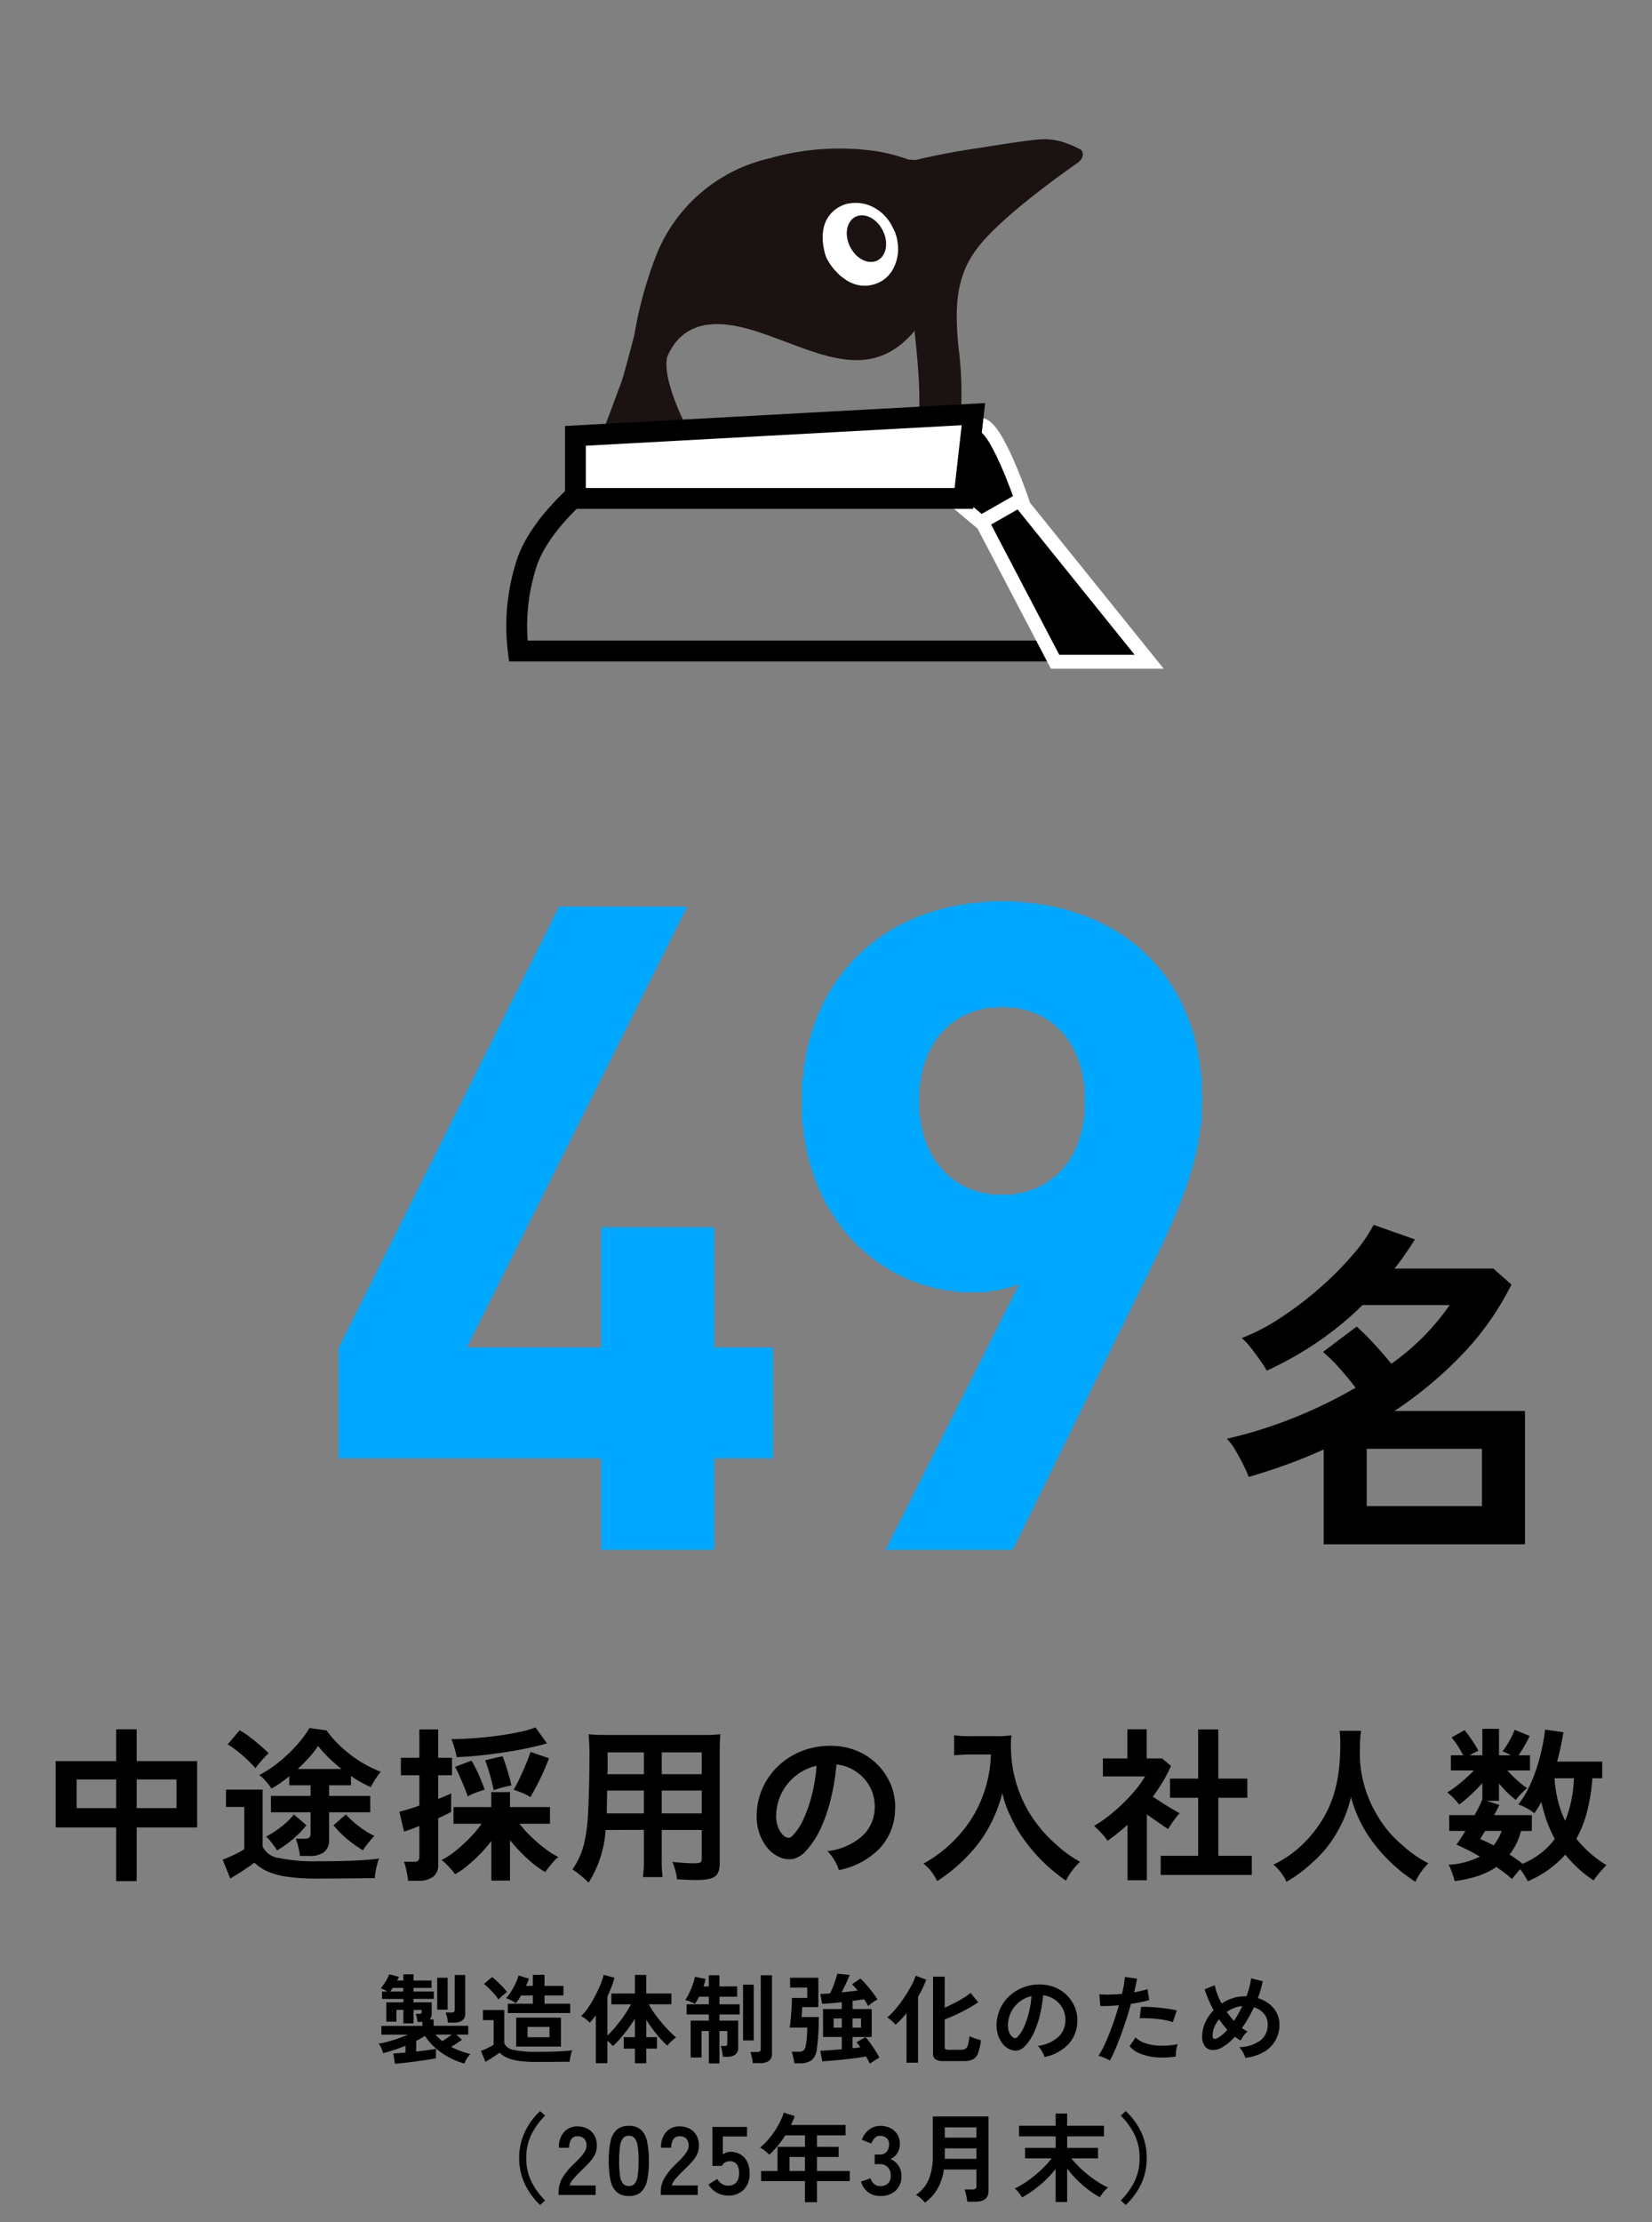
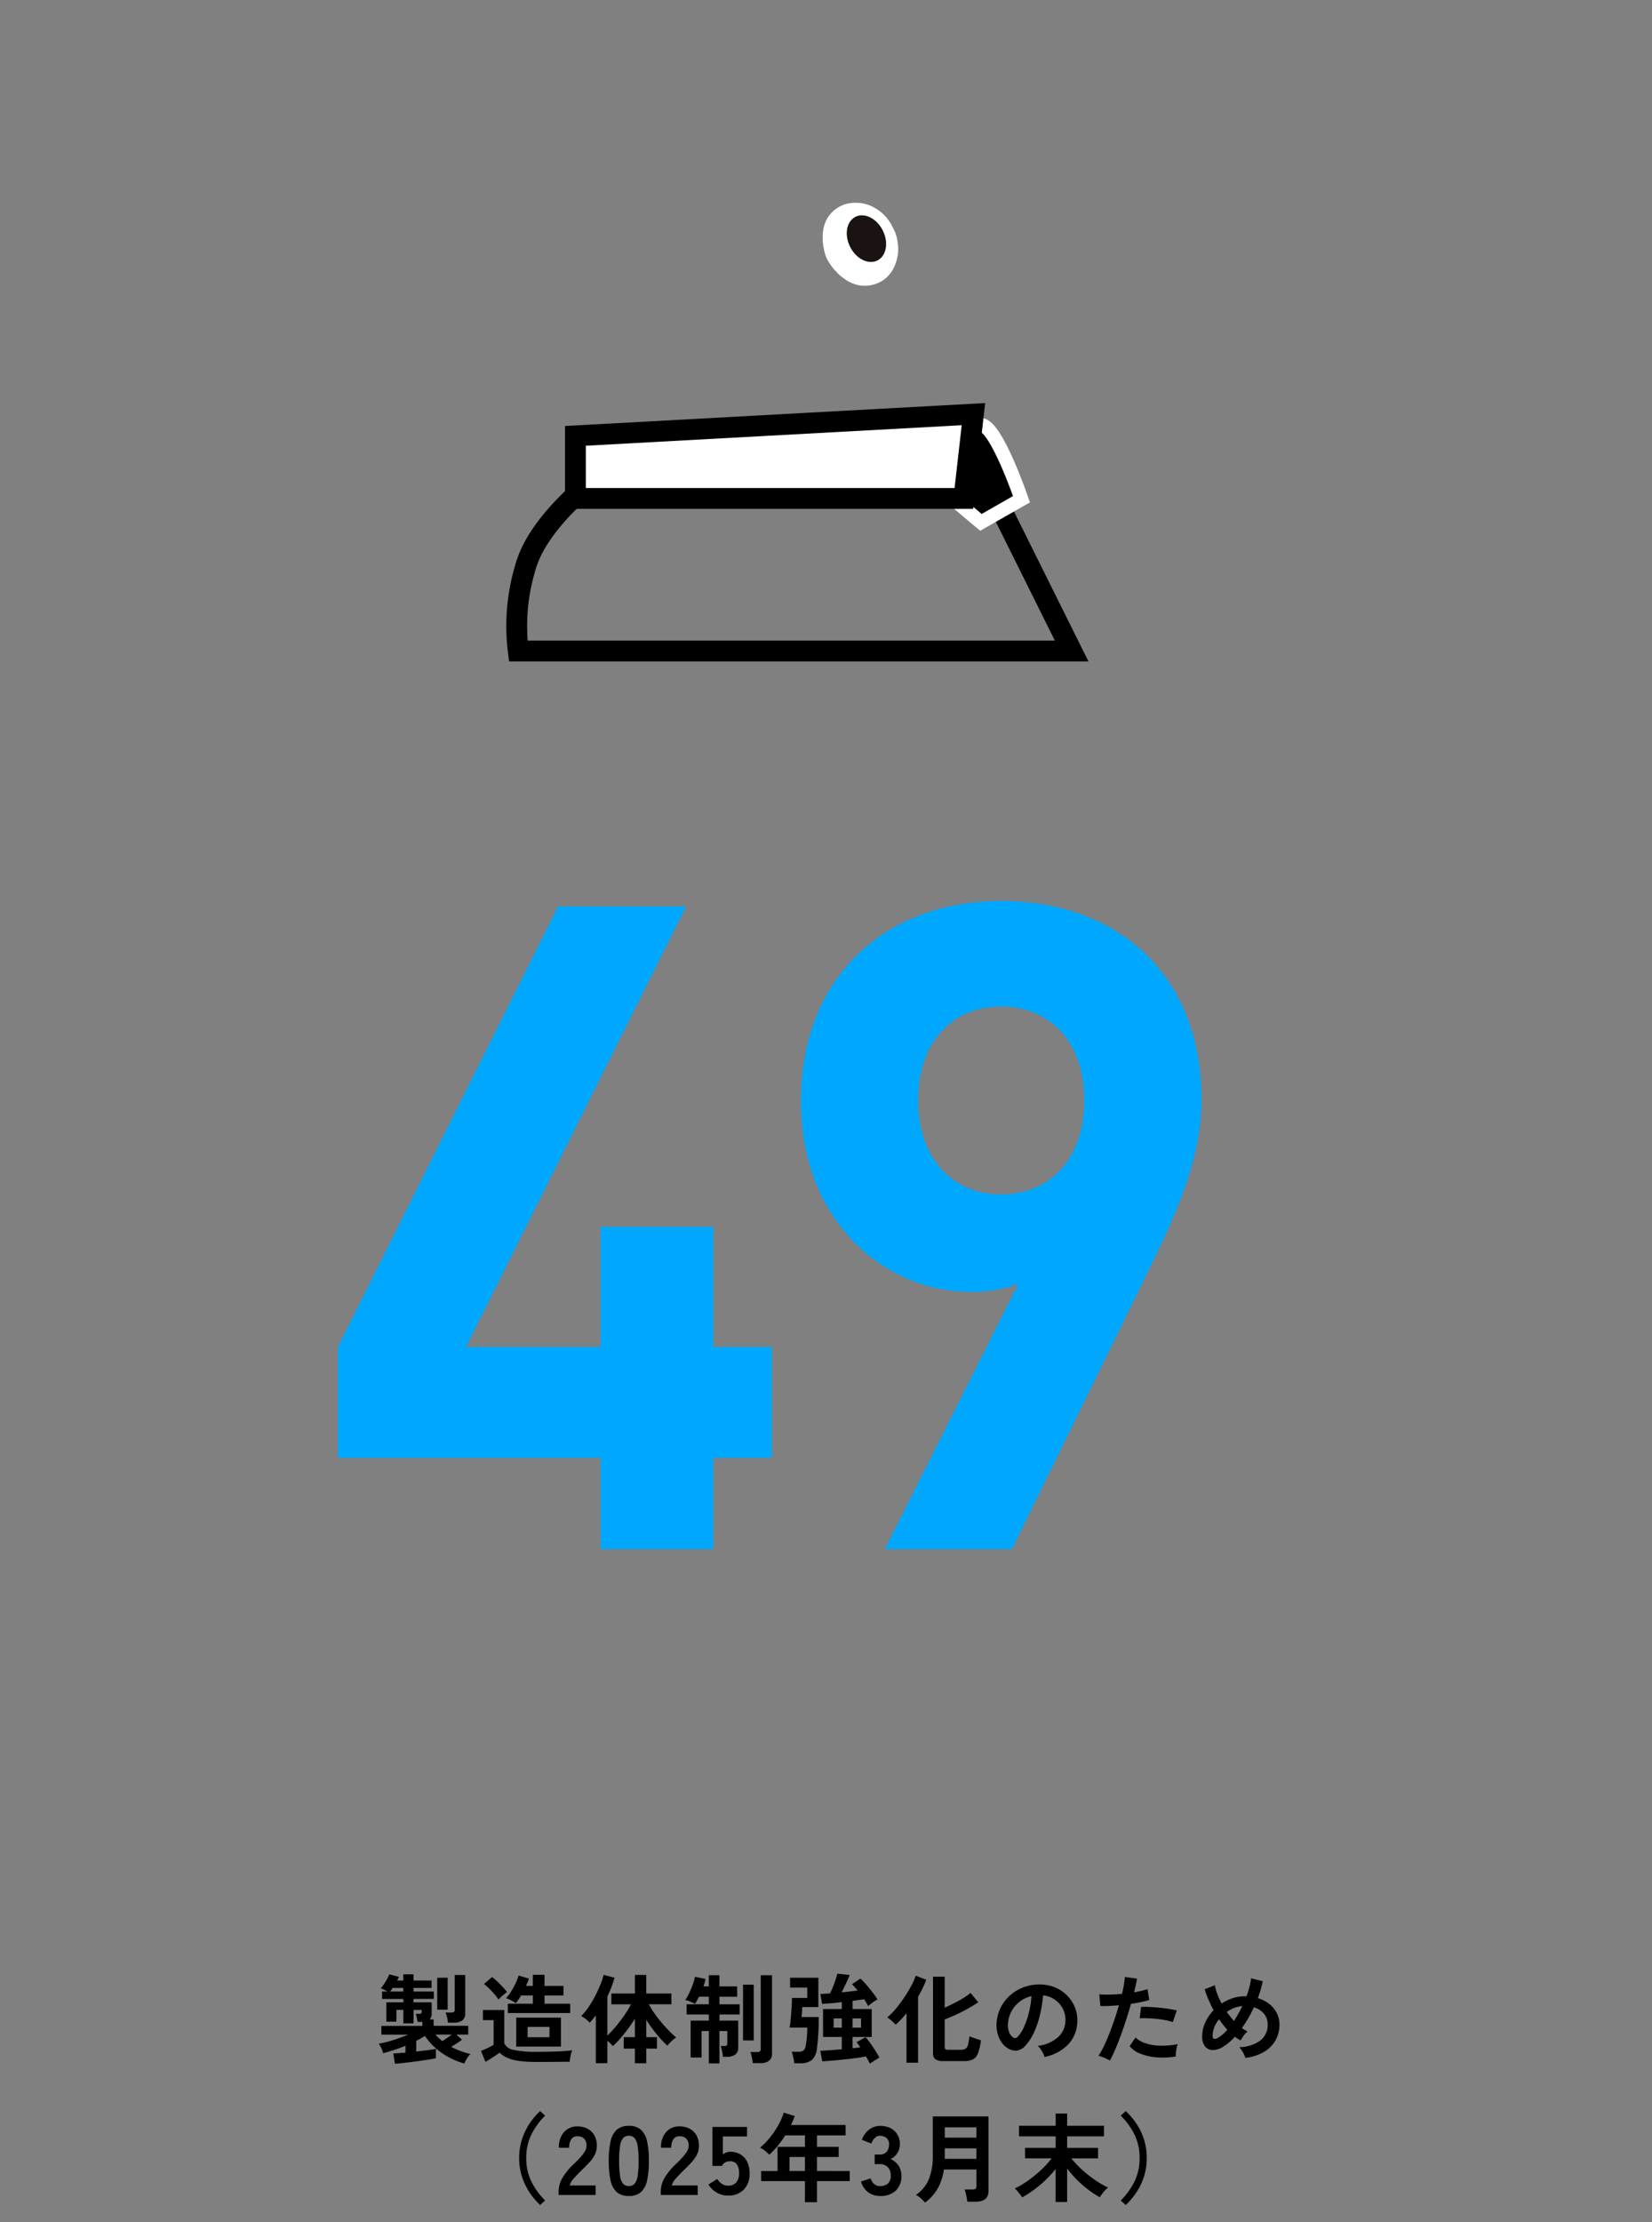
<svg xmlns="http://www.w3.org/2000/svg" width="238" height="320" viewBox="0 0 238 320">
  <rect x="0" y="0" width="238" height="320" fill="#808080" stroke="none" />
  <defs>
    <clipPath id="clip-path">
      <rect id="長方形_795" data-name="長方形 795" width="238" height="320" transform="translate(735 4922)" fill="#fff" stroke="#707070" stroke-width="1" />
    </clipPath>
    <clipPath id="clip-path-2">
      <rect id="長方形_208" data-name="長方形 208" width="73.218" height="45.195" fill="none" />
    </clipPath>
  </defs>
  <g id="マスクグループ_179" data-name="マスクグループ 179" transform="translate(-735 -4922)" clip-path="url(#clip-path)">
    <g id="グループ_24598" data-name="グループ 24598">
-       <path id="パス_83886" data-name="パス 83886" d="M-102.264,1.8V-5.928h-8.712V-15.48h8.712v-4.584h2.952v4.584H-90.6v9.552h-8.712V1.8Zm2.952-10.512h5.736V-12.84h-5.736Zm-8.64,0h5.688V-12.84h-5.688Zm32.16,6.888a8.594,8.594,0,0,0-.228-1.284A8.172,8.172,0,0,0-76.392-4.3h1.248a1.149,1.149,0,0,0,.684-.156.739.739,0,0,0,.2-.612V-8.112h-5.712v-2.352h5.712V-12h-3.072v-1.3a15.767,15.767,0,0,1-1.272.972q-.648.444-1.272.8-.336-.48-.828-1.056a5.009,5.009,0,0,0-.948-.888,14.665,14.665,0,0,0,2.076-1.284,20.635,20.635,0,0,0,2.052-1.716,21.932,21.932,0,0,0,1.788-1.908,13.106,13.106,0,0,0,1.308-1.86l2.472.336A15.66,15.66,0,0,0-69.8-17.484a18.137,18.137,0,0,0,2.724,2.076,16.328,16.328,0,0,0,2.952,1.464,4.912,4.912,0,0,0-.5.624q-.288.408-.552.852t-.408.732a16.534,16.534,0,0,1-2.856-1.608V-12h-3.144v1.536h5.928v2.352h-5.928v3.888A2.255,2.255,0,0,1-72.276-2.4a3.3,3.3,0,0,1-2.148.576Zm2.544,3.264a30.6,30.6,0,0,1-4.284-.252A11,11,0,0,1-80.424.42a6.351,6.351,0,0,1-1.92-1.284q-.432.336-1.056.756T-84.672.72q-.648.408-1.152.7l-1.1-2.712q.408-.144,1.008-.408t1.188-.564a7.508,7.508,0,0,0,.924-.54V-8.88h-2.64v-2.5h5.28v8.208A3.011,3.011,0,0,0-78.8-1.524a25.073,25.073,0,0,0,5.556.468q3.072,0,5.28-.1t3.576-.288a5.521,5.521,0,0,0-.264.8q-.144.54-.24,1.1t-.12.924q-.672,0-1.752.012l-2.292.024q-1.212.012-2.316.012ZM-82.2-14.448a13.982,13.982,0,0,0-1.152-1.212q-.7-.66-1.452-1.26a10.517,10.517,0,0,0-1.4-.96l1.728-2.04a11.227,11.227,0,0,1,1.416.936q.792.6,1.548,1.248t1.212,1.128q-.216.192-.612.612t-.756.852A7.275,7.275,0,0,0-82.2-14.448ZM-66.7-2.64a16.162,16.162,0,0,1-2.292-1.62,13.371,13.371,0,0,1-1.956-1.98l1.776-1.56A13.138,13.138,0,0,0-67.3-6.1,13.482,13.482,0,0,0-65.064-4.7a6.025,6.025,0,0,0-.588.636q-.324.4-.612.78A5.627,5.627,0,0,0-66.7-2.64ZM-79.1-2.616a3.685,3.685,0,0,0-.4-.636q-.276-.372-.588-.756a4.206,4.206,0,0,0-.576-.6,14.729,14.729,0,0,0,2.16-1.4A10.664,10.664,0,0,0-76.656-7.8l1.8,1.56A14.126,14.126,0,0,1-76.8-4.248,14.555,14.555,0,0,1-79.1-2.616Zm3-11.736h6.288q-.96-.768-1.836-1.62a16.066,16.066,0,0,1-1.524-1.692A13.322,13.322,0,0,1-74.472-16Q-75.24-15.144-76.1-14.352Zm27.888,16.08V-3.984A20.173,20.173,0,0,1-49.86-2.076,22,22,0,0,1-51.684-.4,11.459,11.459,0,0,1-53.448.816a6.314,6.314,0,0,0-.576-.744q-.36-.408-.732-.768a4.282,4.282,0,0,0-.636-.528,11.7,11.7,0,0,0,2.04-1.344,21.894,21.894,0,0,0,2.076-1.9,16.676,16.676,0,0,0,1.668-1.992h-4.056v-2.4h5.448v-2.16h2.688v2.16h5.76v2.4H-44.16a17.034,17.034,0,0,0,1.692,1.872,22.112,22.112,0,0,0,2,1.716,11.83,11.83,0,0,0,1.92,1.212,3.33,3.33,0,0,0-.624.564q-.36.4-.708.828A9.1,9.1,0,0,0-40.44.5a13.824,13.824,0,0,1-2.568-1.92A23.353,23.353,0,0,1-45.528-4.1V1.728Zm-12,.024a7.605,7.605,0,0,0-.12-.9q-.1-.516-.216-1.02a4.452,4.452,0,0,0-.264-.816H-59.4a.927.927,0,0,0,.648-.168.8.8,0,0,0,.168-.576V-6.144q-.7.288-1.284.5t-.924.312l-.672-2.856q.48-.12,1.248-.348t1.632-.54V-13.44h-2.664v-2.52h2.664v-4.08h2.712v4.08h1.992v2.52h-1.992v3.408q.6-.24,1.092-.444t.78-.348V-8.16q-.312.168-.8.408t-1.068.5V-.624a2.128,2.128,0,0,1-.744,1.812,3.576,3.576,0,0,1-2.184.564Zm7.008-17.808a11.957,11.957,0,0,0-.324-1.32,11.9,11.9,0,0,0-.444-1.272q1.56,0,3.3-.132t3.42-.36q1.68-.228,3.084-.528a14.949,14.949,0,0,0,2.316-.66l1.656,2.3q-1.272.36-2.88.7t-3.36.6q-1.752.264-3.492.444T-53.208-16.056ZM-42.6-10.3a6.48,6.48,0,0,0-1.188-.612q-.732-.3-1.212-.444.384-.648.864-1.656t.912-2.04a18.323,18.323,0,0,0,.648-1.752l2.664.912q-.288.792-.744,1.824t-.972,2.028Q-42.144-11.04-42.6-10.3Zm-9.024-.1q-.168-.552-.5-1.356t-.684-1.6a14.143,14.143,0,0,0-.636-1.3l2.376-.888q.336.552.708,1.32t.684,1.536q.312.768.5,1.32-.5.144-1.248.42A8,8,0,0,0-51.624-10.392Zm3.744-.888q-.1-.576-.312-1.392t-.468-1.62q-.252-.8-.444-1.308l2.5-.576q.24.576.492,1.356t.468,1.548q.216.768.312,1.32a11,11,0,0,0-1.3.276A11.21,11.21,0,0,0-47.88-11.28Zm21.648,5.712v3.96a19.772,19.772,0,0,1-.144,2.832h2.832a21.075,21.075,0,0,1-.12-2.856V-5.568h5.76v4.2c0,.5-.216.6-1.2.6-.768,0-1.824-.072-3.024-.192a9.707,9.707,0,0,1,.672,2.5c.72.048,1.944.1,2.688.1,2.736,0,3.456-.5,3.456-2.5V-16.632c0-1.3.024-1.9.1-2.712a26.689,26.689,0,0,1-2.76.1H-31.44c-1.3,0-1.92-.024-2.76-.1a32.42,32.42,0,0,1,.12,3.48c0,2.832-.1,6.24-.216,8.256a24.283,24.283,0,0,1-.48,3.672A10.976,10.976,0,0,1-36.528.12a14.439,14.439,0,0,1,2.328,1.9,16.111,16.111,0,0,0,2.448-7.584Zm0-2.376h-5.352c0-.48,0-.648.024-1.776,0-.336.024-.816.024-1.512h5.3Zm2.568,0v-3.288h5.76v3.288Zm-2.568-5.64h-5.256l.024-.672v-2.472h5.232Zm2.568,0v-3.144h5.76v3.144ZM1.848.216A4.616,4.616,0,0,0,1.488-.7a7.824,7.824,0,0,0-.612-1.02,5.172,5.172,0,0,0-.684-.8,9.029,9.029,0,0,0,5-2.148A5.545,5.545,0,0,0,7.008-8.544a5.916,5.916,0,0,0-.648-3.168,6.192,6.192,0,0,0-2.028-2.256A6.184,6.184,0,0,0,1.512-15a33.655,33.655,0,0,1-.72,4.56A23.88,23.88,0,0,1-.636-6.072a12.6,12.6,0,0,1-2.2,3.456A3.636,3.636,0,0,1-4.74-1.392,3.423,3.423,0,0,1-6.7-1.656,4.67,4.67,0,0,1-8.472-3.024a6.616,6.616,0,0,1-1.176-2.22,7.749,7.749,0,0,1-.336-2.748,10.008,10.008,0,0,1,1.032-4A10.042,10.042,0,0,1-6.5-15.12a10.507,10.507,0,0,1,3.528-1.992,11.3,11.3,0,0,1,4.248-.552,9.551,9.551,0,0,1,3.432.816,8.951,8.951,0,0,1,2.82,1.98A8.934,8.934,0,0,1,9.4-11.952a8.308,8.308,0,0,1,.54,3.624,8.277,8.277,0,0,1-2.3,5.508A11.179,11.179,0,0,1,1.848.216Zm-7.8-4.848A.925.925,0,0,0-5.4-4.44a.83.83,0,0,0,.576-.288,8.47,8.47,0,0,0,1.6-2.448A19.9,19.9,0,0,0-2-10.752a23.788,23.788,0,0,0,.636-4.056,7.405,7.405,0,0,0-2.94,1.392A7.433,7.433,0,0,0-6.336-10.98a7.624,7.624,0,0,0-.84,3.132,4.52,4.52,0,0,0,.3,1.956A2.962,2.962,0,0,0-5.952-4.632ZM23.76-16.44a18.966,18.966,0,0,1-.792,4.848,17.767,17.767,0,0,1-4.1,7.1A18.959,18.959,0,0,1,14.04-.72,6.731,6.731,0,0,1,16.008,1.8,23.976,23.976,0,0,0,21.96-3.624a20.133,20.133,0,0,0,3.432-7.248,15.512,15.512,0,0,0,1.224,3.408,18.277,18.277,0,0,0,2.112,3.552,24.184,24.184,0,0,0,5.832,5.64A10.185,10.185,0,0,1,36.6-.984a17.176,17.176,0,0,1-3.552-2.592,19.416,19.416,0,0,1-3.84-4.608,18.582,18.582,0,0,1-2.568-9.5,11.325,11.325,0,0,1,.072-1.512,13.078,13.078,0,0,1-2.184.12H20.712a14.613,14.613,0,0,1-2.256-.12v2.88c.936-.072,1.656-.12,2.3-.12ZM48.216.912v-2.76h5.4V-10.2H49.56v-2.76h4.056v-7.08h2.9v7.08H60.7v2.76H56.52v8.352h4.824V.912ZM43.44,1.68V-6.312q-.672.6-1.392,1.188T40.56-4.008a8.8,8.8,0,0,0-.912-1.128,11.605,11.605,0,0,0-1.032-1.008,17.947,17.947,0,0,0,2.028-1.38,25.727,25.727,0,0,0,2.1-1.824,24.11,24.11,0,0,0,1.872-2.016,13.676,13.676,0,0,0,1.344-1.908H39.888v-2.592h3.528v-4.2H46.2v4.2h2.208l1.3,1.08a23.367,23.367,0,0,1-2.616,4.416q.624.432,1.356.9t1.4.864q.672.4,1.1.636a7.02,7.02,0,0,0-.564.66q-.324.42-.624.864t-.468.756q-.648-.432-1.464-1T46.224-7.8V1.68ZM73.992-19.848a15.7,15.7,0,0,1,.1,2.016c0,5.76-1.3,9.7-4.392,13.248A16,16,0,0,1,64.464-.576,7.18,7.18,0,0,1,66.336,1.9a20.243,20.243,0,0,0,3.72-2.76,16.709,16.709,0,0,0,3.7-4.608,17.173,17.173,0,0,0,1.872-4.848,18.974,18.974,0,0,0,3.192,6.552,23.363,23.363,0,0,0,6.1,5.664A8.929,8.929,0,0,1,86.784-.768a15.983,15.983,0,0,1-3.72-2.592,16.087,16.087,0,0,1-3.792-4.56,17.228,17.228,0,0,1-2.352-9.456,15.878,15.878,0,0,1,.168-2.472Zm27.12,21.672q-.168-.336-.468-.816t-.636-.936Q99.7.432,99.36.84t-.528.672Q98.4,1.1,97.824.66t-1.248-.9A10.284,10.284,0,0,1,93.9,1.068a18.355,18.355,0,0,1-3.324.732q-.072-.288-.228-.756T90.024.132a3.193,3.193,0,0,0-.336-.684A11.5,11.5,0,0,0,94.2-1.728a29.734,29.734,0,0,0-3.384-1.728q.264-.336.6-.852t.7-1.116H89.784V-7.7h3.648A18.215,18.215,0,0,0,94.56-9.96v-2.352a23.257,23.257,0,0,1-1.656,1.68,19.374,19.374,0,0,1-1.7,1.416,5.84,5.84,0,0,0-.516-.648q-.324-.36-.648-.66a4.634,4.634,0,0,0-.54-.444,13.31,13.31,0,0,0,1.212-.828q.684-.516,1.38-1.14t1.272-1.2H90.024V-16.32H91.8q-.36-.7-.816-1.4a9.365,9.365,0,0,0-.864-1.164l1.872-1.056a10.787,10.787,0,0,1,.72.936q.384.552.732,1.092a8.419,8.419,0,0,1,.54.948,9.411,9.411,0,0,0-1.248.648H94.56v-3.816h2.4v3.816h1.7a5.946,5.946,0,0,0-.624-.336q-.312-.144-.552-.24a14.884,14.884,0,0,0,1-1.56,11.812,11.812,0,0,0,.732-1.536l2.16.888q-.288.624-.732,1.392t-.876,1.392h1.656v2.184H98.16a19.355,19.355,0,0,0,1.4,1.4,11.294,11.294,0,0,0,1.452,1.14,9.6,9.6,0,0,0-.84.78,8.344,8.344,0,0,0-.792.924,13.844,13.844,0,0,1-1.248-1.092,16.2,16.2,0,0,1-1.176-1.284v2.5H95.184l1.824.6q-.144.312-.336.684t-.408.78h5.424v2.28h-1.56a9.159,9.159,0,0,1-1.656,3.408q.528.312,1,.648t.876.672A11.456,11.456,0,0,0,103-2.232a10.736,10.736,0,0,0,2-2.04,17.687,17.687,0,0,1-1.152-2.568,22.755,22.755,0,0,1-.792-2.76q-.24.456-.492.852t-.516.78A6.314,6.314,0,0,0,101-8.676a6.82,6.82,0,0,0-1.26-.564,12.291,12.291,0,0,0,1.464-2.328,22.438,22.438,0,0,0,1.14-2.8,27.584,27.584,0,0,0,.8-2.928q.312-1.452.456-2.724l2.64.384a41.618,41.618,0,0,1-.912,4.224h6.5v2.4h-1.416a26.871,26.871,0,0,1-.756,4.764A16.213,16.213,0,0,1,108.1-4.3,16.45,16.45,0,0,0,112.44-.5q-.312.312-.7.744t-.708.84a3.339,3.339,0,0,0-.42.624,16.266,16.266,0,0,1-2.244-1.74,19.576,19.576,0,0,1-1.86-1.98A15.276,15.276,0,0,1,101.112,1.824Zm5.376-8.712a15.87,15.87,0,0,0,.888-2.94,20.686,20.686,0,0,0,.384-3.18h-2.808a18.781,18.781,0,0,0,.5,3.24A14.973,14.973,0,0,0,106.488-6.888Zm-10.3,3.552a7.533,7.533,0,0,0,1.152-2.088H94.968q-.216.336-.4.636l-.324.54A19.192,19.192,0,0,1,96.192-3.336Z" transform="translate(854 5191.079)" />
      <path id="パス_83879" data-name="パス 83879" d="M-.78-13.13V-29.12H-9.23V-46.41H-25.48v17.29H-44.85l31.72-63.44H-31.59L-63.31-29.12v15.99h37.83V0H-9.23V-13.13ZM61.1-64.74c0-18.33-12.48-28.6-28.86-28.6S3.38-82.68,3.38-64.48c0,17.16,11.96,27.43,24.44,27.43a18.31,18.31,0,0,0,6.89-1.17L15.47,0H33.8L53.43-40.04C57.59-48.49,61.1-56.29,61.1-64.74Zm-16.9.13c0,8.58-5.07,13.52-11.96,13.52-7.15,0-11.96-5.33-11.96-13.52,0-8.58,5.07-13.52,11.96-13.52S44.2-73.19,44.2-64.61Z" transform="translate(847 5145.079)" fill="#00a7ff" />
-       <path id="パス_83883" data-name="パス 83883" d="M-10.3,3.3V-10.35q-2.65,1.2-5.35,2.175T-21.1-6.4a19.678,19.678,0,0,0-.825-1.85Q-22.45-9.3-23.05-10.3a8.31,8.31,0,0,0-1.2-1.6,63.846,63.846,0,0,0,9.6-3A67.436,67.436,0,0,0-5.7-19.25q-.95-1.25-2.25-2.725A22.13,22.13,0,0,0-10.4-24.4l4.85-3.65a31.1,31.1,0,0,1,2.5,2.475q1.4,1.525,2.5,2.875a34.1,34.1,0,0,0,8.4-8.45H-4.7a47.029,47.029,0,0,1-6.375,5.25A50.733,50.733,0,0,1-18.5-21.7a16.936,16.936,0,0,0-.925-1.45q-.625-.9-1.35-1.825A9.494,9.494,0,0,0-22.1-26.4a28.521,28.521,0,0,0,5.45-2.825,49.3,49.3,0,0,0,5.6-4.225,48.142,48.142,0,0,0,4.8-4.775A23.216,23.216,0,0,0-3.1-42.7l5.95,2.1q-.7,1.1-1.425,2.15T-.1-36.4H14.15l2.6,2.3A40.962,40.962,0,0,1,9.6-23.975,57.508,57.508,0,0,1-.1-15.9H18.7V3.3Zm6.2-5.5H12.5v-8.25H-4.1Z" transform="translate(936 5141.079)" />
      <path id="パス_83896" data-name="パス 83896" d="M-63.1,1.106l-.238-1.484q.28-.014.742-.049L-61.586-.5v-.98q-.784.308-1.6.581t-1.624.483a3.273,3.273,0,0,0-.252-.721,3.12,3.12,0,0,0-.378-.651A15.572,15.572,0,0,0-63.371-2.3q1.141-.357,2.163-.791h-3.85v-1.26h5.908v-.574h-.7q-.028-.238-.1-.6a3.141,3.141,0,0,0-.161-.56h.546q.238,0,.28-.154a.353.353,0,0,0,.035-.182q.007-.154.007-.224h-1.176v1.932h-1.47V-6.65h-.994v1.694h-1.456V-7.742h2.45v-.49H-64.96V-9.3h.77a5.545,5.545,0,0,0-.518-.28,3.481,3.481,0,0,0-.448-.182,4.969,4.969,0,0,0,.476-.609,8.442,8.442,0,0,0,.455-.749,4.751,4.751,0,0,0,.3-.658l1.4.364q-.056.126-.119.259t-.133.273h.882v-.9h1.47v.9h2.6v1.064h-2.6V-9.3H-57.5v1.064h-2.926v.49h2.618v1.68a1.06,1.06,0,0,1-.294.784h.574v.924h4.984v1.26H-54.25l.8.742q-.308.238-.728.511t-.826.511a12.171,12.171,0,0,0,1.316.588,11.73,11.73,0,0,0,1.47.448,2.945,2.945,0,0,0-.511.637,3.738,3.738,0,0,0-.371.735A11.083,11.083,0,0,1-55.349.161,10.169,10.169,0,0,1-57.3-1.2a8.588,8.588,0,0,1-1.477-1.708,13.459,13.459,0,0,1-1.26.714v1.54q.868-.1,1.638-.2t1.2-.2V.308q-.546.112-1.316.231T-60.123.77q-.847.112-1.624.2T-63.1,1.106Zm7.63-5.922a4.023,4.023,0,0,0-.119-.756,4.711,4.711,0,0,0-.217-.7h.8a.715.715,0,0,0,.4-.084.409.409,0,0,0,.119-.35v-4.97h1.512v5.5a1.233,1.233,0,0,1-.413,1.036,2,2,0,0,1-1.239.322Zm-1.54-1.876v-4.592h1.5v4.592Zm.728,4.536q.294-.182.672-.441t.7-.5h-2.366a6.634,6.634,0,0,0,.476.483Q-56.546-2.38-56.28-2.156ZM-63.8-9.3h1.9v-.518H-63.42q-.1.14-.189.273A2.608,2.608,0,0,1-63.8-9.3ZM-46.844-6.2V-7.546h3.612v-1.19h-1.694a9.855,9.855,0,0,1-.742,1.106,7.831,7.831,0,0,0-.707-.4,5.49,5.49,0,0,0-.721-.315,5.3,5.3,0,0,0,.714-.931,12.119,12.119,0,0,0,.665-1.211,6.294,6.294,0,0,0,.427-1.12l1.484.448q-.07.224-.175.49t-.245.56h.994v-1.6h1.68v1.6h2.73v1.372h-2.73v1.19h3.7V-6.2ZM-42.728.84a17.849,17.849,0,0,1-2.5-.147A6.416,6.416,0,0,1-46.914.245,3.7,3.7,0,0,1-48.034-.5q-.252.2-.616.441t-.742.483q-.378.238-.672.406l-.644-1.582q.238-.084.588-.238t.693-.329a4.38,4.38,0,0,0,.539-.315V-5.18h-1.54V-6.636h3.08v4.788a1.756,1.756,0,0,0,1.379.959,14.626,14.626,0,0,0,3.241.273q1.792,0,3.08-.056t2.086-.168a3.221,3.221,0,0,0-.154.469q-.084.315-.14.644t-.07.539q-.392,0-1.022.007l-1.337.014q-.707.007-1.351.007Zm-2.9-2.212V-5.544h6.44v4.172Zm-2.562-6.776a6.086,6.086,0,0,0-.581-.777q-.357-.413-.756-.8a7.954,7.954,0,0,0-.749-.658l1.162-.994a6.976,6.976,0,0,1,.749.63q.413.392.8.8a6.863,6.863,0,0,1,.609.735q-.154.112-.406.308t-.476.406Q-48.062-8.288-48.188-8.148Zm4.2,5.432h3.15V-4.2h-3.15Zm15.456,3.752V-1.078h-1.61V-2.73h1.61V-5.376q-.462.742-1.008,1.477t-1.1,1.365A12.609,12.609,0,0,1-31.71-1.442q-.14-.168-.35-.378a5.673,5.673,0,0,0-.434-.392V1.022H-34.16V-5.852q-.224.28-.441.539t-.441.5a4.551,4.551,0,0,0-.567-.525,3.519,3.519,0,0,0-.665-.427A7.61,7.61,0,0,0-35.252-7a16.067,16.067,0,0,0,.973-1.624q.455-.868.784-1.68a8.689,8.689,0,0,0,.455-1.4l1.568.42a12.214,12.214,0,0,1-.434,1.33q-.266.686-.588,1.372v5.628A15.91,15.91,0,0,0-31.276-4.27q.644-.77,1.218-1.6a13.334,13.334,0,0,0,.952-1.589H-31.92V-9.016h3.388V-11.69h1.638v2.674h3.626v1.554h-3.248a11,11,0,0,0,.805,1.316q.483.686,1.043,1.344t1.106,1.211q.546.553.98.917a2.543,2.543,0,0,0-.427.308q-.245.21-.476.441a3.483,3.483,0,0,0-.371.427A15.32,15.32,0,0,1-25.4-3.157a20.8,20.8,0,0,1-1.491-2.065V-2.73h1.54v1.652h-1.54V1.036Zm10.654.014V-3.612h-1.05V.2H-20.5V-5.11h2.618v-.882h-3.206v-1.47h3.206V-8.554h-1.414a5.83,5.83,0,0,1-.294.567q-.154.259-.28.455-.266-.126-.686-.308a3.432,3.432,0,0,0-.728-.238,4.406,4.406,0,0,0,.413-.672q.217-.42.42-.9t.357-.952a5.439,5.439,0,0,0,.21-.819l1.526.308q-.042.238-.119.518a5.27,5.27,0,0,1-.189.56h.784v-1.61h1.526v1.61H-13.8v1.484h-2.548v1.092h2.912v1.47h-2.912v.882h2.7v3.878a1.177,1.177,0,0,1-.427,1.015A2.066,2.066,0,0,1-15.316.1h-.532a4.51,4.51,0,0,0-.07-.511q-.056-.3-.119-.588a2.767,2.767,0,0,0-.133-.455h.588a.322.322,0,0,0,.364-.364V-3.612h-1.134V1.05Zm6.328-.042a4.437,4.437,0,0,0-.07-.525q-.056-.3-.126-.595A2.6,2.6,0,0,0-11.9-.588h.966a.705.705,0,0,0,.406-.091.417.417,0,0,0,.126-.357V-11.648h1.624V-.406A1.288,1.288,0,0,1-9.205.672a2.075,2.075,0,0,1-1.3.336Zm-1.4-3.262V-10.29h1.54v8.036ZM5.32,1.092Q5.236.91,5.089.63T4.746.042q-.434.1-1.071.189T2.31.406Q1.582.49.861.56T-.483.679Q-1.106.728-1.54.756L-1.82-.77q.532-.014,1.365-.077L1.274-.98V-2.758h-2.7V-6.776h2.7V-7.77q-.84.1-1.6.161t-1.232.091l-.252-1.428.623-.035Q-.826-9-.42-9.03q.2-.378.413-.917t.392-1.071q.175-.532.245-.854l1.778.182q-.084.252-.28.693t-.434.924q-.238.483-.448.889.616-.056,1.218-.126l1.092-.126q-.2-.252-.406-.49t-.406-.42l1.218-.826a11.565,11.565,0,0,1,.875.924q.469.546.9,1.106a9.806,9.806,0,0,1,.679.994,3.794,3.794,0,0,0-.42.238q-.266.168-.518.364t-.406.336a4.753,4.753,0,0,0-.252-.462q-.154-.252-.336-.518-.308.056-.735.112t-.917.126v1.176H5.586v4.018H2.828v1.624q.308-.028.588-.063l.518-.063q-.14-.224-.28-.413T3.4-2L4.7-2.73a10.916,10.916,0,0,1,.728.931q.392.553.735,1.1t.525.91q-.168.1-.427.259T5.747.8Q5.488.966,5.32,1.092ZM-5.572,1.036A4.093,4.093,0,0,0-5.649.483q-.063-.315-.14-.623A2.861,2.861,0,0,0-5.95-.63h.994a1.13,1.13,0,0,0,.714-.182,1.167,1.167,0,0,0,.322-.7,10.368,10.368,0,0,0,.168-1.267Q-3.7-3.5-3.7-4.1H-6.244q.084-.448.14-1.015t.1-1.169q.042-.6.07-1.148t.028-.938H-3.7v-1.5H-6.174v-1.414H-2.1v4.228H-4.424q0,.266-.028.665t-.084.763h2.492q0,1.078-.035,1.862T-2.17-2.373Q-2.226-1.764-2.3-1.2A2.628,2.628,0,0,1-3.031.553a2.653,2.653,0,0,1-1.729.483ZM2.828-4.1H4.046v-1.33H2.828ZM.1-4.1H1.274v-1.33H.1ZM15.946.714a2.02,2.02,0,0,1-1.19-.259,1.021,1.021,0,0,1-.336-.861V-11.438H16.1v4.466q.686-.308,1.386-.665T18.8-8.372A7.917,7.917,0,0,0,19.824-9.1L20.93-7.756q-.6.42-1.421.882T17.8-6q-.889.413-1.7.721v3.99A.375.375,0,0,0,16.2-1,.629.629,0,0,0,16.6-.91h1.848a1.163,1.163,0,0,0,.658-.161,1,1,0,0,0,.357-.581,7.693,7.693,0,0,0,.2-1.2q.364.154.854.315t.8.245A7.767,7.767,0,0,1,20.9-.413a1.618,1.618,0,0,1-.742.889,2.8,2.8,0,0,1-1.246.238ZM10.6.952V-6.174q-.392.476-.791.9a10.709,10.709,0,0,1-.791.756,4.12,4.12,0,0,0-.539-.553,4.947,4.947,0,0,0-.651-.5A8.632,8.632,0,0,0,8.778-6.5a15.427,15.427,0,0,0,.994-1.232q.49-.672.924-1.372t.756-1.344a6.751,6.751,0,0,0,.462-1.134L13.44-11a14.939,14.939,0,0,1-1.176,2.45V.952ZM30.478.126a2.693,2.693,0,0,0-.21-.532,4.564,4.564,0,0,0-.357-.6,3.017,3.017,0,0,0-.4-.469,5.267,5.267,0,0,0,2.919-1.253,3.235,3.235,0,0,0,1.057-2.261,3.451,3.451,0,0,0-.378-1.848,3.612,3.612,0,0,0-1.183-1.316,3.607,3.607,0,0,0-1.645-.6,19.632,19.632,0,0,1-.42,2.66,13.93,13.93,0,0,1-.833,2.548,7.349,7.349,0,0,1-1.281,2.016,2.121,2.121,0,0,1-1.113.714,2,2,0,0,1-1.141-.154,2.724,2.724,0,0,1-1.036-.8,3.859,3.859,0,0,1-.686-1.295,4.52,4.52,0,0,1-.2-1.6,5.838,5.838,0,0,1,.6-2.331A5.858,5.858,0,0,1,25.606-8.82a6.129,6.129,0,0,1,2.058-1.162,6.589,6.589,0,0,1,2.478-.322,5.572,5.572,0,0,1,2,.476,5.221,5.221,0,0,1,1.645,1.155,5.211,5.211,0,0,1,1.092,1.7A4.846,4.846,0,0,1,35.2-4.858a4.828,4.828,0,0,1-1.344,3.213A6.521,6.521,0,0,1,30.478.126ZM25.928-2.7a.54.54,0,0,0,.322.112.484.484,0,0,0,.336-.168,4.941,4.941,0,0,0,.931-1.428,11.607,11.607,0,0,0,.714-2.086A13.876,13.876,0,0,0,28.6-8.638a4.32,4.32,0,0,0-1.715.812A4.336,4.336,0,0,0,25.7-6.405a4.448,4.448,0,0,0-.49,1.827,2.637,2.637,0,0,0,.175,1.141A1.728,1.728,0,0,0,25.928-2.7ZM39.9.644a5.261,5.261,0,0,0-.8-.4,5.552,5.552,0,0,0-.854-.287A9.773,9.773,0,0,0,39-1.365q.392-.805.784-1.792t.756-2.058q.364-1.071.658-2.107-.8.07-1.505.1t-1.169,0L38.374-8.9a13.22,13.22,0,0,0,1.449.042q.875-.014,1.813-.1.182-.728.287-1.344a10.128,10.128,0,0,0,.133-1.092l1.75.238q-.056.406-.168.9t-.252,1.071q.574-.1,1.078-.217a7.974,7.974,0,0,0,.854-.245l.252,1.568q-.434.14-1.127.287t-1.505.259q-.308,1.106-.686,2.275t-.784,2.275q-.406,1.106-.805,2.037T39.9.644ZM49.392.056a11.423,11.423,0,0,1-2.849.112,7.8,7.8,0,0,1-2.324-.546,3.613,3.613,0,0,1-1.477-1.05l.854-1.26a3.537,3.537,0,0,0,1.379.819,7.131,7.131,0,0,0,2.086.364,11.61,11.61,0,0,0,2.611-.217,3.924,3.924,0,0,0-.217.882A5.069,5.069,0,0,0,49.392.056ZM48.972-4.9a8.762,8.762,0,0,0-1.064-.273q-.6-.119-1.267-.189t-1.3-.091q-.637-.021-1.155.007l.21-1.638a11.239,11.239,0,0,1,1.183.007q.679.035,1.414.105t1.4.175q.665.105,1.141.217ZM59.416.252a3.48,3.48,0,0,0-.343-.784,3.758,3.758,0,0,0-.539-.756,5.231,5.231,0,0,0,3.045-.966,2.813,2.813,0,0,0,1.057-2.31A2.341,2.341,0,0,0,62.1-6.1a2.934,2.934,0,0,0-1.456-.924,18.06,18.06,0,0,1-1.722,2.982,5.68,5.68,0,0,0,.812.5,2.782,2.782,0,0,0-.56.595,5.047,5.047,0,0,0-.434.693q-.21-.112-.42-.245t-.42-.287a7.351,7.351,0,0,1-1.736,1.47A2.74,2.74,0,0,1,54.7-.875a1.41,1.41,0,0,1-1.092-.518A2.266,2.266,0,0,1,53.2-2.87a4.723,4.723,0,0,1,.448-1.995,6.278,6.278,0,0,1,1.19-1.743q-.42-.784-.749-1.561T53.55-9.618l1.47-.588a6.793,6.793,0,0,0,.35,1.26A11.089,11.089,0,0,0,56-7.574a6.547,6.547,0,0,1,1.575-.763,5.429,5.429,0,0,1,1.7-.273h.308q.238-.658.413-1.323a9.139,9.139,0,0,0,.245-1.267l1.68.42q-.126.6-.3,1.211t-.413,1.225a4.761,4.761,0,0,1,1.687.861,3.969,3.969,0,0,1,1.064,1.316,3.563,3.563,0,0,1,.371,1.6,4.63,4.63,0,0,1-.56,2.275A4.468,4.468,0,0,1,62.118-.616,6.931,6.931,0,0,1,59.416.252ZM55.44-2.618a5.074,5.074,0,0,0,1.372-1.176q-.322-.35-.616-.735t-.574-.777a4.355,4.355,0,0,0-.679,1.148A3.382,3.382,0,0,0,54.7-2.9Q54.7-2.226,55.44-2.618Zm2.338-2.45a19.6,19.6,0,0,0,1.2-2.128,4.1,4.1,0,0,0-1.162.259,4.631,4.631,0,0,0-1.078.581A13.6,13.6,0,0,0,57.778-5.068Zm-99.96,26.51a10.2,10.2,0,0,1-1.561-1.862,9.206,9.206,0,0,1-1.071-2.268,8.632,8.632,0,0,1-.392-2.632,8.679,8.679,0,0,1,.392-2.646,9.206,9.206,0,0,1,1.071-2.268,9.8,9.8,0,0,1,1.561-1.848l.714.658a10.251,10.251,0,0,0-1.995,2.751,7.546,7.546,0,0,0-.721,3.353,7.558,7.558,0,0,0,.721,3.346,10.21,10.21,0,0,0,1.995,2.758ZM-39.522,20v-.462A4.01,4.01,0,0,1-39,17.578,9.39,9.39,0,0,1-37.24,15.45q.434-.42.826-.847a5.462,5.462,0,0,0,.644-.84,1.644,1.644,0,0,0,.266-.791,1.445,1.445,0,0,0-.329-1.078,1.3,1.3,0,0,0-.973-.35,1.008,1.008,0,0,0-.9.434A2.156,2.156,0,0,0-38,13.2H-39.48a3.239,3.239,0,0,1,.742-2.268,2.5,2.5,0,0,1,1.932-.812,3.058,3.058,0,0,1,1.449.336,2.438,2.438,0,0,1,1,.98,2.986,2.986,0,0,1,.336,1.582,2.708,2.708,0,0,1-.308,1.218,5.134,5.134,0,0,1-.777,1.085q-.483.525-1.1,1.113-.644.63-1.141,1.2a2.361,2.361,0,0,0-.581.994h3.738V20Zm10.122.14a2.543,2.543,0,0,1-1.75-.56,3.115,3.115,0,0,1-.889-1.68,12.7,12.7,0,0,1-.259-2.8,12.8,12.8,0,0,1,.259-2.807,3.121,3.121,0,0,1,.889-1.687,2.543,2.543,0,0,1,1.75-.56,2.516,2.516,0,0,1,1.743.56,3.146,3.146,0,0,1,.882,1.687,12.8,12.8,0,0,1,.259,2.807,12.7,12.7,0,0,1-.259,2.8,3.141,3.141,0,0,1-.882,1.68A2.516,2.516,0,0,1-29.4,20.14Zm0-1.428a1.055,1.055,0,0,0,.819-.329,2.248,2.248,0,0,0,.441-1.113A13.026,13.026,0,0,0-28,15.1a13.137,13.137,0,0,0-.14-2.184,2.248,2.248,0,0,0-.441-1.113,1.055,1.055,0,0,0-.819-.329,1.077,1.077,0,0,0-.826.329,2.164,2.164,0,0,0-.441,1.113A13.816,13.816,0,0,0-30.8,15.1a13.7,13.7,0,0,0,.133,2.17,2.164,2.164,0,0,0,.441,1.113A1.077,1.077,0,0,0-29.4,18.712ZM-24.808,20v-.462a4.01,4.01,0,0,1,.525-1.96,9.39,9.39,0,0,1,1.757-2.128q.434-.42.826-.847a5.462,5.462,0,0,0,.644-.84,1.644,1.644,0,0,0,.266-.791,1.445,1.445,0,0,0-.329-1.078,1.3,1.3,0,0,0-.973-.35,1.008,1.008,0,0,0-.9.434,2.156,2.156,0,0,0-.294,1.218h-1.484a3.239,3.239,0,0,1,.742-2.268,2.5,2.5,0,0,1,1.932-.812,3.058,3.058,0,0,1,1.449.336,2.438,2.438,0,0,1,1,.98,2.986,2.986,0,0,1,.336,1.582,2.708,2.708,0,0,1-.308,1.218,5.134,5.134,0,0,1-.777,1.085q-.483.525-1.1,1.113-.644.63-1.141,1.2a2.361,2.361,0,0,0-.581.994h3.738V20Zm9.7.084a3.234,3.234,0,0,1-1.638-.434,3.232,3.232,0,0,1-1.19-1.162l1.26-.8a2.452,2.452,0,0,0,.665.7,1.549,1.549,0,0,0,.9.266,1.467,1.467,0,0,0,1.183-.469,1.959,1.959,0,0,0,.4-1.309,2.062,2.062,0,0,0-.343-1.323,1.178,1.178,0,0,0-.959-.413,1.438,1.438,0,0,0-.7.168.988.988,0,0,0-.448.5H-17.36V10.2h4.984v1.372h-3.486v2.576a2.285,2.285,0,0,1,.518-.273,1.585,1.585,0,0,1,.56-.1,2.823,2.823,0,0,1,1.407.35,2.537,2.537,0,0,1,.994,1.036,3.59,3.59,0,0,1,.371,1.722,3.169,3.169,0,0,1-.854,2.366A3.057,3.057,0,0,1-15.106,20.084Zm11.074.952V18h-6.314V16.542H-7.98V13.07h3.948V11.418H-6.874a14.892,14.892,0,0,1-1.085,1.505A12.249,12.249,0,0,1-9.17,14.2a6.354,6.354,0,0,0-.581-.532,3.971,3.971,0,0,0-.749-.49,9.825,9.825,0,0,0,1.456-1.491A12.614,12.614,0,0,0-7.847,9.9a9.372,9.372,0,0,0,.763-1.757l1.582.49A12.991,12.991,0,0,1-6.048,9.92H1.82v1.5H-2.3V13.07H.826v1.456H-2.3v2.016H2.422V18H-2.3v3.038Zm-2.226-4.494h2.226V14.526H-6.258ZM6.8,20.14a2.834,2.834,0,0,1-1.715-.525,2.929,2.929,0,0,1-1.043-1.547l1.372-.462a2.688,2.688,0,0,0,.224.455,1.483,1.483,0,0,0,.434.455,1.191,1.191,0,0,0,.7.2,1.716,1.716,0,0,0,1.134-.35,1.454,1.454,0,0,0,.42-1.176A1.669,1.669,0,0,0,7.91,16a1.57,1.57,0,0,0-1.2-.448h-.7V14.176h.7a1.257,1.257,0,0,0,1.036-.413,1.556,1.556,0,0,0,.336-1.015,1.134,1.134,0,0,0-.4-.987,1.508,1.508,0,0,0-.9-.287.951.951,0,0,0-.616.2,1.838,1.838,0,0,0-.413.462,2.458,2.458,0,0,0-.231.455l-1.358-.546a3.211,3.211,0,0,1,1.071-1.477A2.579,2.579,0,0,1,6.8,10.046a3.207,3.207,0,0,1,1.491.329,2.452,2.452,0,0,1,.994.917,2.619,2.619,0,0,1,.357,1.386,2.317,2.317,0,0,1-.385,1.309,2.289,2.289,0,0,1-.973.847,2.387,2.387,0,0,1,1.141.91,2.587,2.587,0,0,1,.441,1.5,2.815,2.815,0,0,1-.805,2.114A3.105,3.105,0,0,1,6.8,20.14Zm6.468.952a6.192,6.192,0,0,0-.609-.609,3.142,3.142,0,0,0-.707-.5,5.09,5.09,0,0,0,1.883-2.3,9.052,9.052,0,0,0,.553-3.374V8.688h8.022V19.412q0,1.554-1.862,1.554h-1.19q-.028-.252-.091-.588t-.14-.658a3.3,3.3,0,0,0-.161-.518H20.1a.76.76,0,0,0,.441-.1.465.465,0,0,0,.133-.392v-2.38h-4.69a7.792,7.792,0,0,1-.868,2.695A6.677,6.677,0,0,1,13.272,21.092Zm2.842-6.3h4.564V13.28H16.114Zm0-3.052h4.564V10.256H16.114Zm15.974,9.268v-4.76a16,16,0,0,1-2.163,2.24,16.6,16.6,0,0,1-2.667,1.862,4.376,4.376,0,0,0-.308-.455q-.2-.259-.406-.5a2.2,2.2,0,0,0-.35-.336,11.064,11.064,0,0,0,1.414-.791,16.86,16.86,0,0,0,1.47-1.078,17.348,17.348,0,0,0,1.358-1.232,11.787,11.787,0,0,0,1.078-1.239H27.678V13.21h4.41V11.558H26.81V10.032h5.278V8.268H33.74v1.764h5.306v1.526H33.74V13.21h4.452v1.512h-3.85a14.1,14.1,0,0,0,1.54,1.631,16.816,16.816,0,0,0,1.883,1.491,13.738,13.738,0,0,0,1.883,1.092,2.381,2.381,0,0,0-.427.371,5.794,5.794,0,0,0-.434.518,4.761,4.761,0,0,0-.329.5,12.769,12.769,0,0,1-1.631-1.057,16,16,0,0,1-1.645-1.428,14.508,14.508,0,0,1-1.442-1.659v4.83Zm10.094.434-.714-.658a10.21,10.21,0,0,0,1.995-2.758,7.558,7.558,0,0,0,.721-3.346,7.546,7.546,0,0,0-.721-3.353,10.251,10.251,0,0,0-1.995-2.751l.714-.658A10.013,10.013,0,0,1,43.75,9.766a8.765,8.765,0,0,1,1.456,4.914,8.777,8.777,0,0,1-.385,2.632A8.882,8.882,0,0,1,43.75,19.58,10.424,10.424,0,0,1,42.182,21.442Z" transform="translate(855 5218.079)" />
      <g id="グループ_246" data-name="グループ 246" transform="translate(334.079 1407.27)">
-         <path id="パス_7649" data-name="パス 7649" d="M12664.634,3588.072s-9.1,6.438-11.036,13.548a29.217,29.217,0,0,0-1.013,11.991h79.725l-13.7-27.552Z" transform="translate(-12177 -5.139)" fill="none" stroke="#000" stroke-width="3" />
-         <path id="パス_7647" data-name="パス 7647" d="M12733.27,3590.441l19.625,24.36h-13.554l-10.948-20.909Z" transform="translate(-12186.417 -4.78)" stroke="#fff" stroke-width="2" />
+         <path id="パス_7649" data-name="パス 7649" d="M12664.634,3588.072s-9.1,6.438-11.036,13.548a29.217,29.217,0,0,0-1.013,11.991h79.725l-13.7-27.552" transform="translate(-12177 -5.139)" fill="none" stroke="#000" stroke-width="3" />
        <g id="グループ_241" data-name="グループ 241" transform="translate(483.701 3534.772)" style="mix-blend-mode: multiply;isolation: isolate">
          <g id="グループ_229" data-name="グループ 229" transform="translate(0)" clip-path="url(#clip-path-2)">
            <path id="パス_7592" data-name="パス 7592" d="M49.055,15.639c-.017-.044-.041-.086-.06-.128-.056-.128-.114-.254-.177-.378v0h0l0,0h0L48.8,15.1l-.011-.02,0-.008-.007-.012c-.006-.012-.012-.023-.019-.035l-.042-.078A6.314,6.314,0,0,0,45.3,11.69a5.6,5.6,0,0,0-1.788-.347l-.084,0h-.017c-.033,0-.059,0-.09,0l-.136,0-.1,0-.118.008-.152.015-.073.009-.037.006-.084.012,0,0,.007,0a3.959,3.959,0,0,0-.7.13,3.861,3.861,0,0,0-.454.161c-.1.04-.191.081-.286.131a4.586,4.586,0,0,0-2.133,2.161A4.933,4.933,0,0,0,38.722,15a5.861,5.861,0,0,0-.1.7c-.01.107-.022.215-.026.321-.006.146,0,.284.007.426s0,.289.007.426a9.632,9.632,0,0,0,.362,1.954,3.112,3.112,0,0,0,.164.427c.074.161.166.338.277.526.029.05.065.1.1.155.048.077.093.153.146.232a8.493,8.493,0,0,0,.621.819c.065.075.148.146.216.22a7.779,7.779,0,0,0,.572.585,7.3,7.3,0,0,0,.668.5c.094.065.174.144.272.2a5.318,5.318,0,0,0,1.661.7,4.687,4.687,0,0,0,1.921.009c.032-.006.06-.018.092-.025a5.331,5.331,0,0,0,.549-.153A4.438,4.438,0,0,0,47.8,22.1a4.8,4.8,0,0,0,1.1-1.516c.01-.022.017-.043.027-.064.04-.091.078-.182.114-.273a6.006,6.006,0,0,0,.208-.616,6.576,6.576,0,0,0,.14-.644,5.723,5.723,0,0,0,.063-1.532c-.046-.379-.09-.692-.149-.979h0a5.164,5.164,0,0,0-.205-.7c-.017-.045-.023-.09-.041-.136m-2.668,4.044c-1.326.585-3.066-.365-3.887-2.12s-.411-3.652.915-4.237,3.066.366,3.887,2.121.411,3.652-.915,4.236" transform="translate(-2.854 -2.183)" fill="#fff" />
            <path id="パス_7593" data-name="パス 7593" d="M44.245,13.76c-1.326.585-1.735,2.48-.915,4.237s2.561,2.7,3.887,2.12,1.735-2.481.915-4.236-2.561-2.7-3.887-2.121" transform="translate(-3.685 -2.617)" fill="#1a1311" />
            <line id="線_141" data-name="線 141" transform="translate(39.776 9.218)" fill="none" stroke="#1a1311" stroke-linecap="round" stroke-linejoin="round" stroke-width="0" />
-             <line id="線_142" data-name="線 142" transform="translate(39.776 9.218)" fill="none" stroke="#1a1311" stroke-linecap="round" stroke-linejoin="round" stroke-width="0" />
-             <path id="パス_7594" data-name="パス 7594" d="M68.407,1.738a.478.478,0,0,0-.163-.2s0,0,0-.007A12.08,12.08,0,0,0,66.365.673l.006.006A9.011,9.011,0,0,0,62.626.01c-1.6.082-5.553.683-9.073,1.26-1.941.272-3.755.593-5.277.892-.765.134-1.168.237-1.168.237-1.213.253-2.143.469-2.682.6q-.507-.023-1.007-.052a27.06,27.06,0,0,0-4.13-1.131,36.633,36.633,0,0,0-15.626.859l0,.024A23.017,23.017,0,0,0,6.838,17.267a58.643,58.643,0,0,0-2.96,11.028l-.008,0S2.343,34.228,1.946,35.22c-.652,1.637-2.841,7.9-3.436,8.537-1.393,1.5,13.175-1.8,13.175-1.8S7.8,34.771,8.636,31.331c.048-.1.094-.212.141-.315.086-.18.169-.362.261-.53.036-.065.076-.122.113-.184.069-.116.139-.233.211-.346.1-.155.2-.314.3-.459.119-.161.249-.307.376-.454.114-.131.224-.267.345-.388.034-.034.073-.062.107-.094.106-.1.212-.191.321-.283s.223-.191.339-.279c.016-.013.031-.027.048-.04.065-.047.136-.085.205-.128.093-.056.183-.115.277-.171.038-.023.078-.044.115-.068.1-.063.205-.128.314-.182.172-.086.357-.153.538-.224.039-.015.079-.029.117-.045.115-.047.229-.1.351-.136.184-.057.379-.1.573-.14.008,0,.017,0,.025-.006l.042-.009c.153-.037.3-.079.463-.1.1-.016.2-.023.3-.032.122-.011.242-.027.365-.038.179-.015.351-.041.536-.048.238-.009.493,0,.741.011.186,0,.364,0,.555.014.1.007.212.02.32.032l.421.053c.034,0,.069.008.1.014l.184.023c.122.013.241.024.368.045.049.008.1.02.15.029.279.051.567.114.855.177.117.026.232.049.348.073.047.01.092.018.14.03.077.019.156.041.233.061.442.114.893.24,1.36.388,1.947.616,3.852,1.363,5.77,2.074.639.237,1.28.469,1.924.692.326.112.652.222.978.327l.193.061.1.03c.228.073.455.144.683.211.124.036.246.069.37.1l.3.082c.1.027.2.057.3.082.135.035.269.064.4.1q.228.055.454.1c.038.008.075.019.113.026l.066.013c.117.023.234.044.351.066.086.016.171.031.256.045s.194.037.291.052c.113.018.224.031.338.045l.09.011c.177.023.355.046.532.062.089.008.177.013.265.018l.167.011c.174.01.348.021.522.023.1,0,.193,0,.289,0,.048,0,.1,0,.145,0,.171,0,.343-.007.514-.018.073,0,.145-.012.217-.019s.145-.012.217-.02c.169-.016.338-.036.505-.062h0c.145-.022.288-.049.433-.078.1-.02.2-.044.3-.068.066-.015.132-.027.2-.044.145-.036.288-.078.43-.122.073-.022.147-.048.22-.073.091-.031.182-.059.274-.092.143-.053.284-.109.426-.169.164-.069.326-.145.489-.224l.076-.04c.115-.057.23-.115.345-.178s.233-.136.35-.208c.044-.027.09-.052.134-.08.139-.087.278-.174.416-.27.019-.012.036-.027.054-.04.142-.1.284-.208.426-.317.1-.076.2-.154.294-.233.038-.031.076-.059.113-.091.081-.068.16-.144.24-.216s.159-.142.239-.216c.132-.125.266-.247.4-.382.023-.023.045-.047.068-.069q.312-.32.622-.676l.161-.223c.295,2.66.644,6.311.69,8.991.024,1.465,0,2.8-.019,4.047a16.822,16.822,0,0,0,5.893-1.52c.054-.028.108-.052.162-.08.006-.19.011-.387.011-.594a51.67,51.67,0,0,0-.376-8.338c-.594-5.643-.43-10.282,2.6-14.264.024-.033.043-.066.069-.1C57,10.761,67.906,3.312,67.916,3.3c.656-.633.673-1.106.491-1.566M41.735,14.288h0c.06.287.1.6.149.979a5.718,5.718,0,0,1-.062,1.532,6.408,6.408,0,0,1-.141.644,6.2,6.2,0,0,1-.207.616c-.036.091-.074.182-.115.272-.01.022-.017.043-.027.064a4.778,4.778,0,0,1-1.1,1.516,4.442,4.442,0,0,1-1.573.931,5.277,5.277,0,0,1-.549.152c-.031.008-.059.019-.091.026a4.484,4.484,0,0,1-1.108.091,4.551,4.551,0,0,1-.813-.1,5.313,5.313,0,0,1-1.662-.7c-.1-.061-.178-.139-.271-.2a7.179,7.179,0,0,1-.668-.5,8.113,8.113,0,0,1-.572-.585c-.069-.075-.151-.145-.216-.22a8.711,8.711,0,0,1-.622-.819c-.053-.079-.1-.155-.146-.233-.031-.051-.068-.1-.1-.155a5.933,5.933,0,0,1-.276-.526,3.01,3.01,0,0,1-.164-.427,9.645,9.645,0,0,1-.363-1.954c-.01-.137,0-.284-.007-.426s-.013-.28-.007-.426c0-.106.016-.214.027-.321a5.713,5.713,0,0,1,.1-.7,4.876,4.876,0,0,1,.338-1.017,4.582,4.582,0,0,1,2.133-2.161c.1-.049.19-.09.285-.131a3.762,3.762,0,0,1,.454-.161,3.973,3.973,0,0,1,.7-.13l-.006,0,0,0h0l.084-.013.038,0,.072-.009c.044-.006.094-.01.153-.015.038,0,.072-.006.117-.008s.069,0,.1,0l.135,0,.091,0h.017l.083,0a5.574,5.574,0,0,1,1.788.346,6.315,6.315,0,0,1,3.421,3.256l.042.077c.006.012.012.023.019.035l.007.013,0,.008.01.019c.007.014.015.026.023.04h0l0,0,0,0h0l0,0h0c.064.124.121.25.177.377.019.044.043.085.061.129s.024.09.04.136A5.143,5.143,0,0,1,41.735,14.288Z" transform="translate(4.712 0)" fill="#1a1311" />
            <path id="パス_7595" data-name="パス 7595" d="M84.28,4.094h0Z" transform="translate(-11.652 -0.788)" fill="#171c20" />
          </g>
        </g>
        <path id="パス_7646" data-name="パス 7646" d="M12720.976,3587.648c-.013-.225,4.751-8.034,6.941-8.034s5.844,10.7,5.844,10.7l-5.844,3.331S12720.987,3587.873,12720.976,3587.648Z" transform="translate(-12185.675 -3.695)" stroke="#fff" stroke-width="2" />
        <path id="パス_7648" data-name="パス 7648" d="M12719.1,3578.775l-57.34,3.129v9.009h55.968Z" transform="translate(-12177.941 -4.409)" fill="#fff" stroke="#000" stroke-width="3" />
      </g>
    </g>
  </g>
</svg>